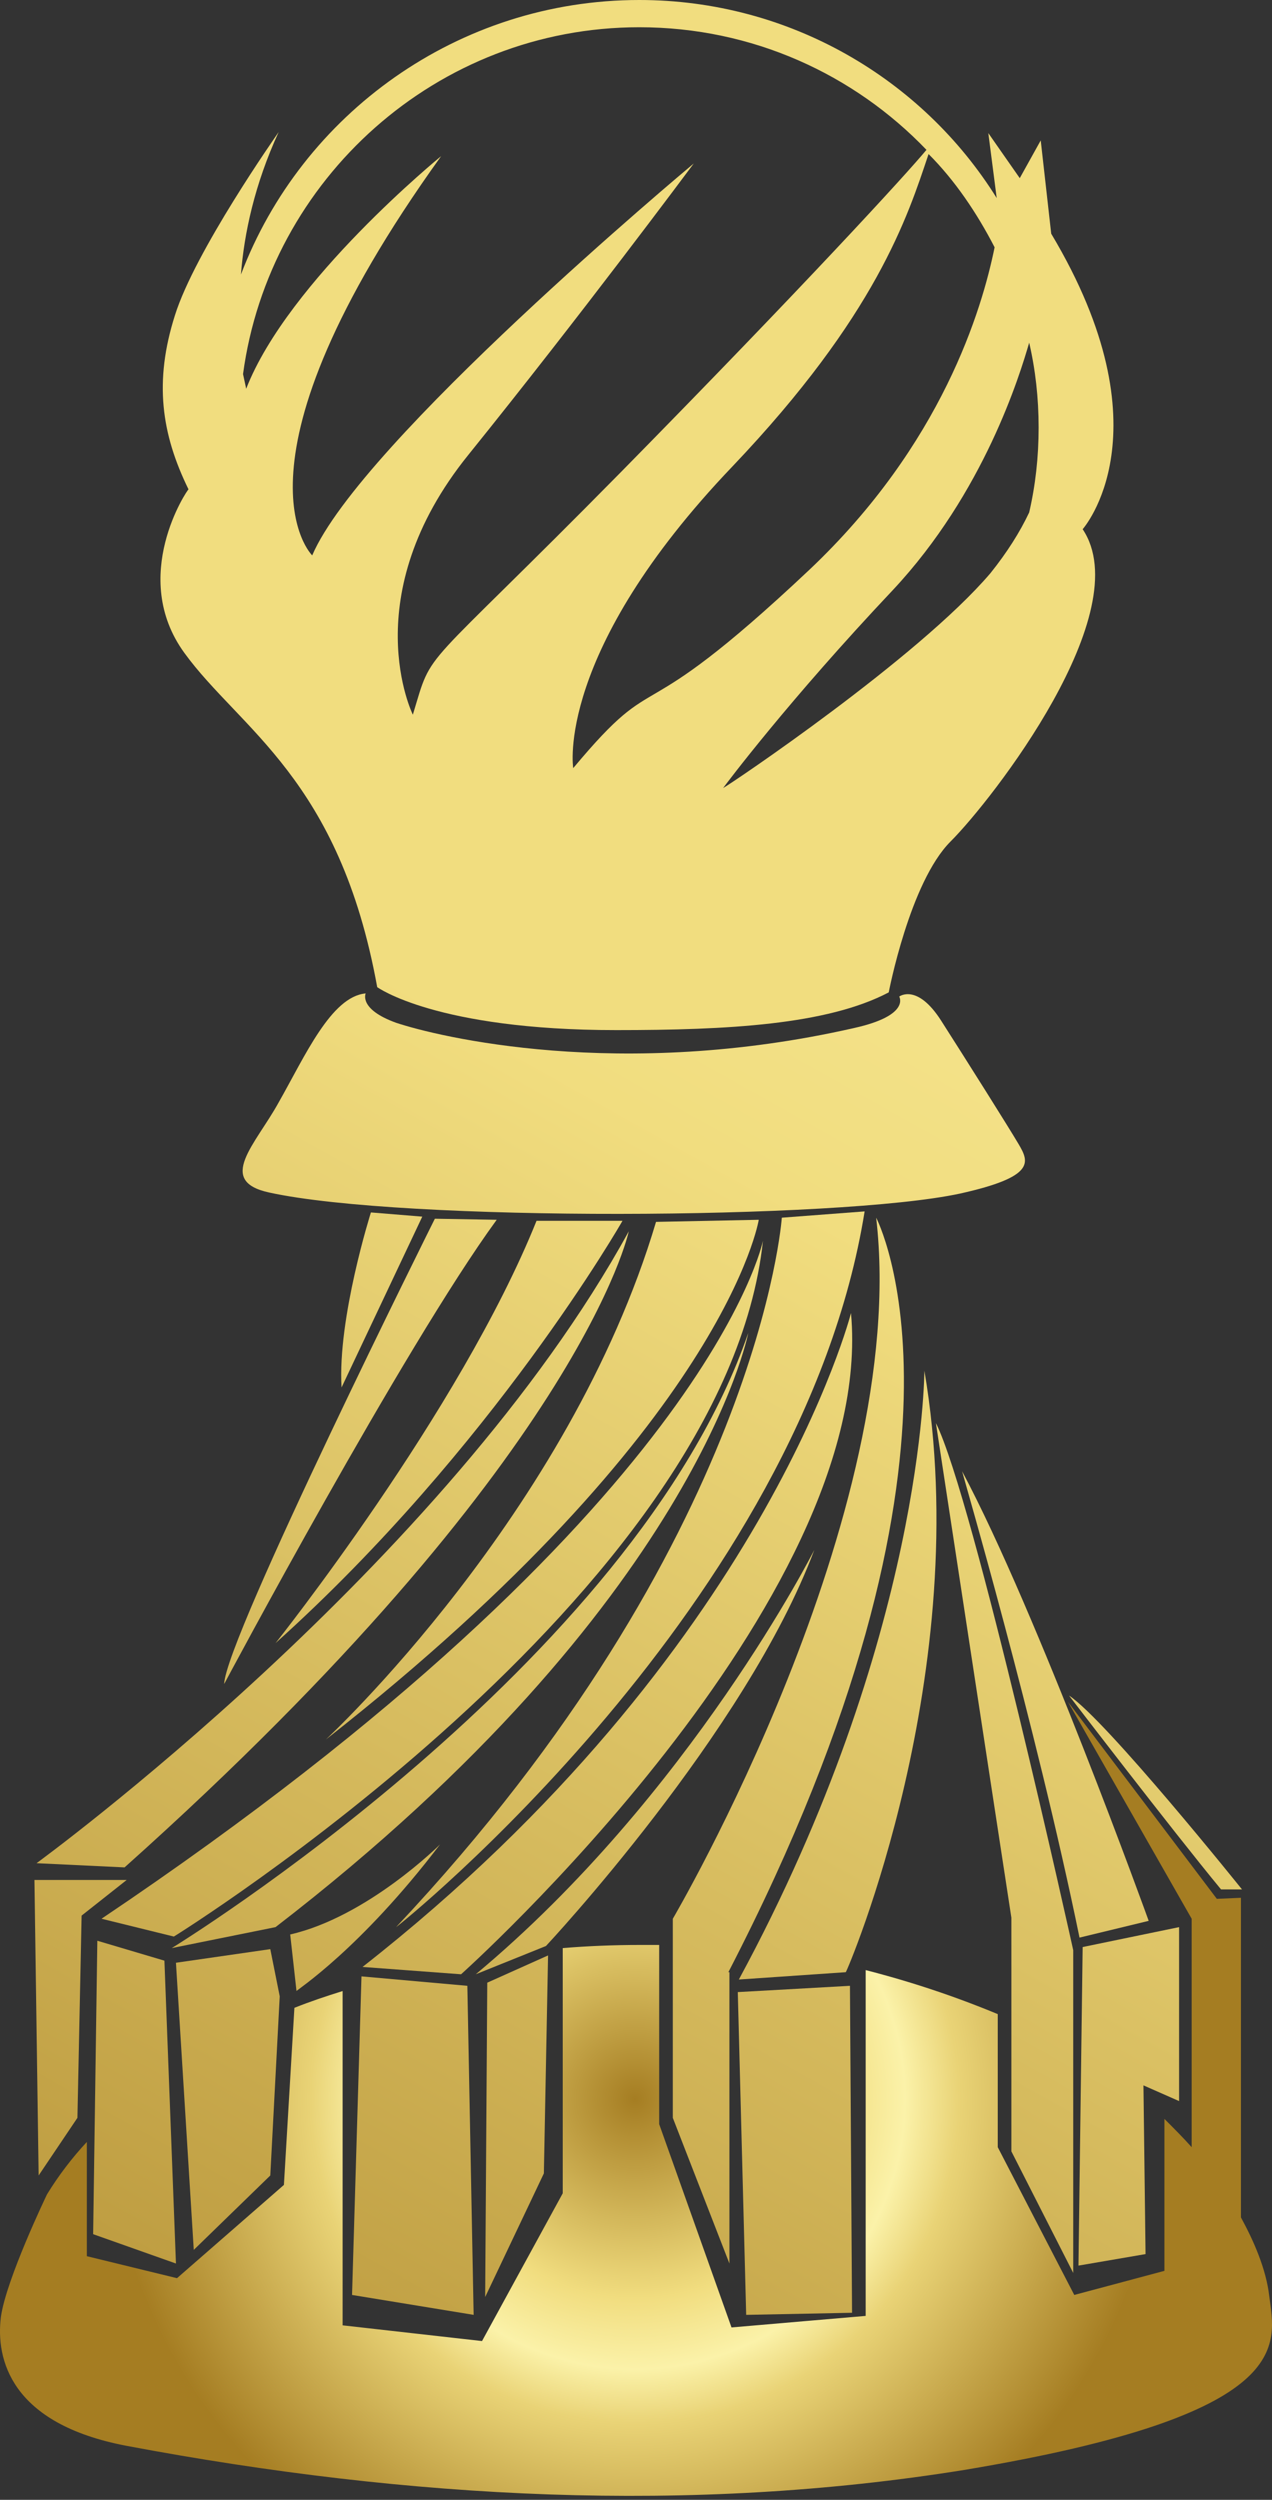
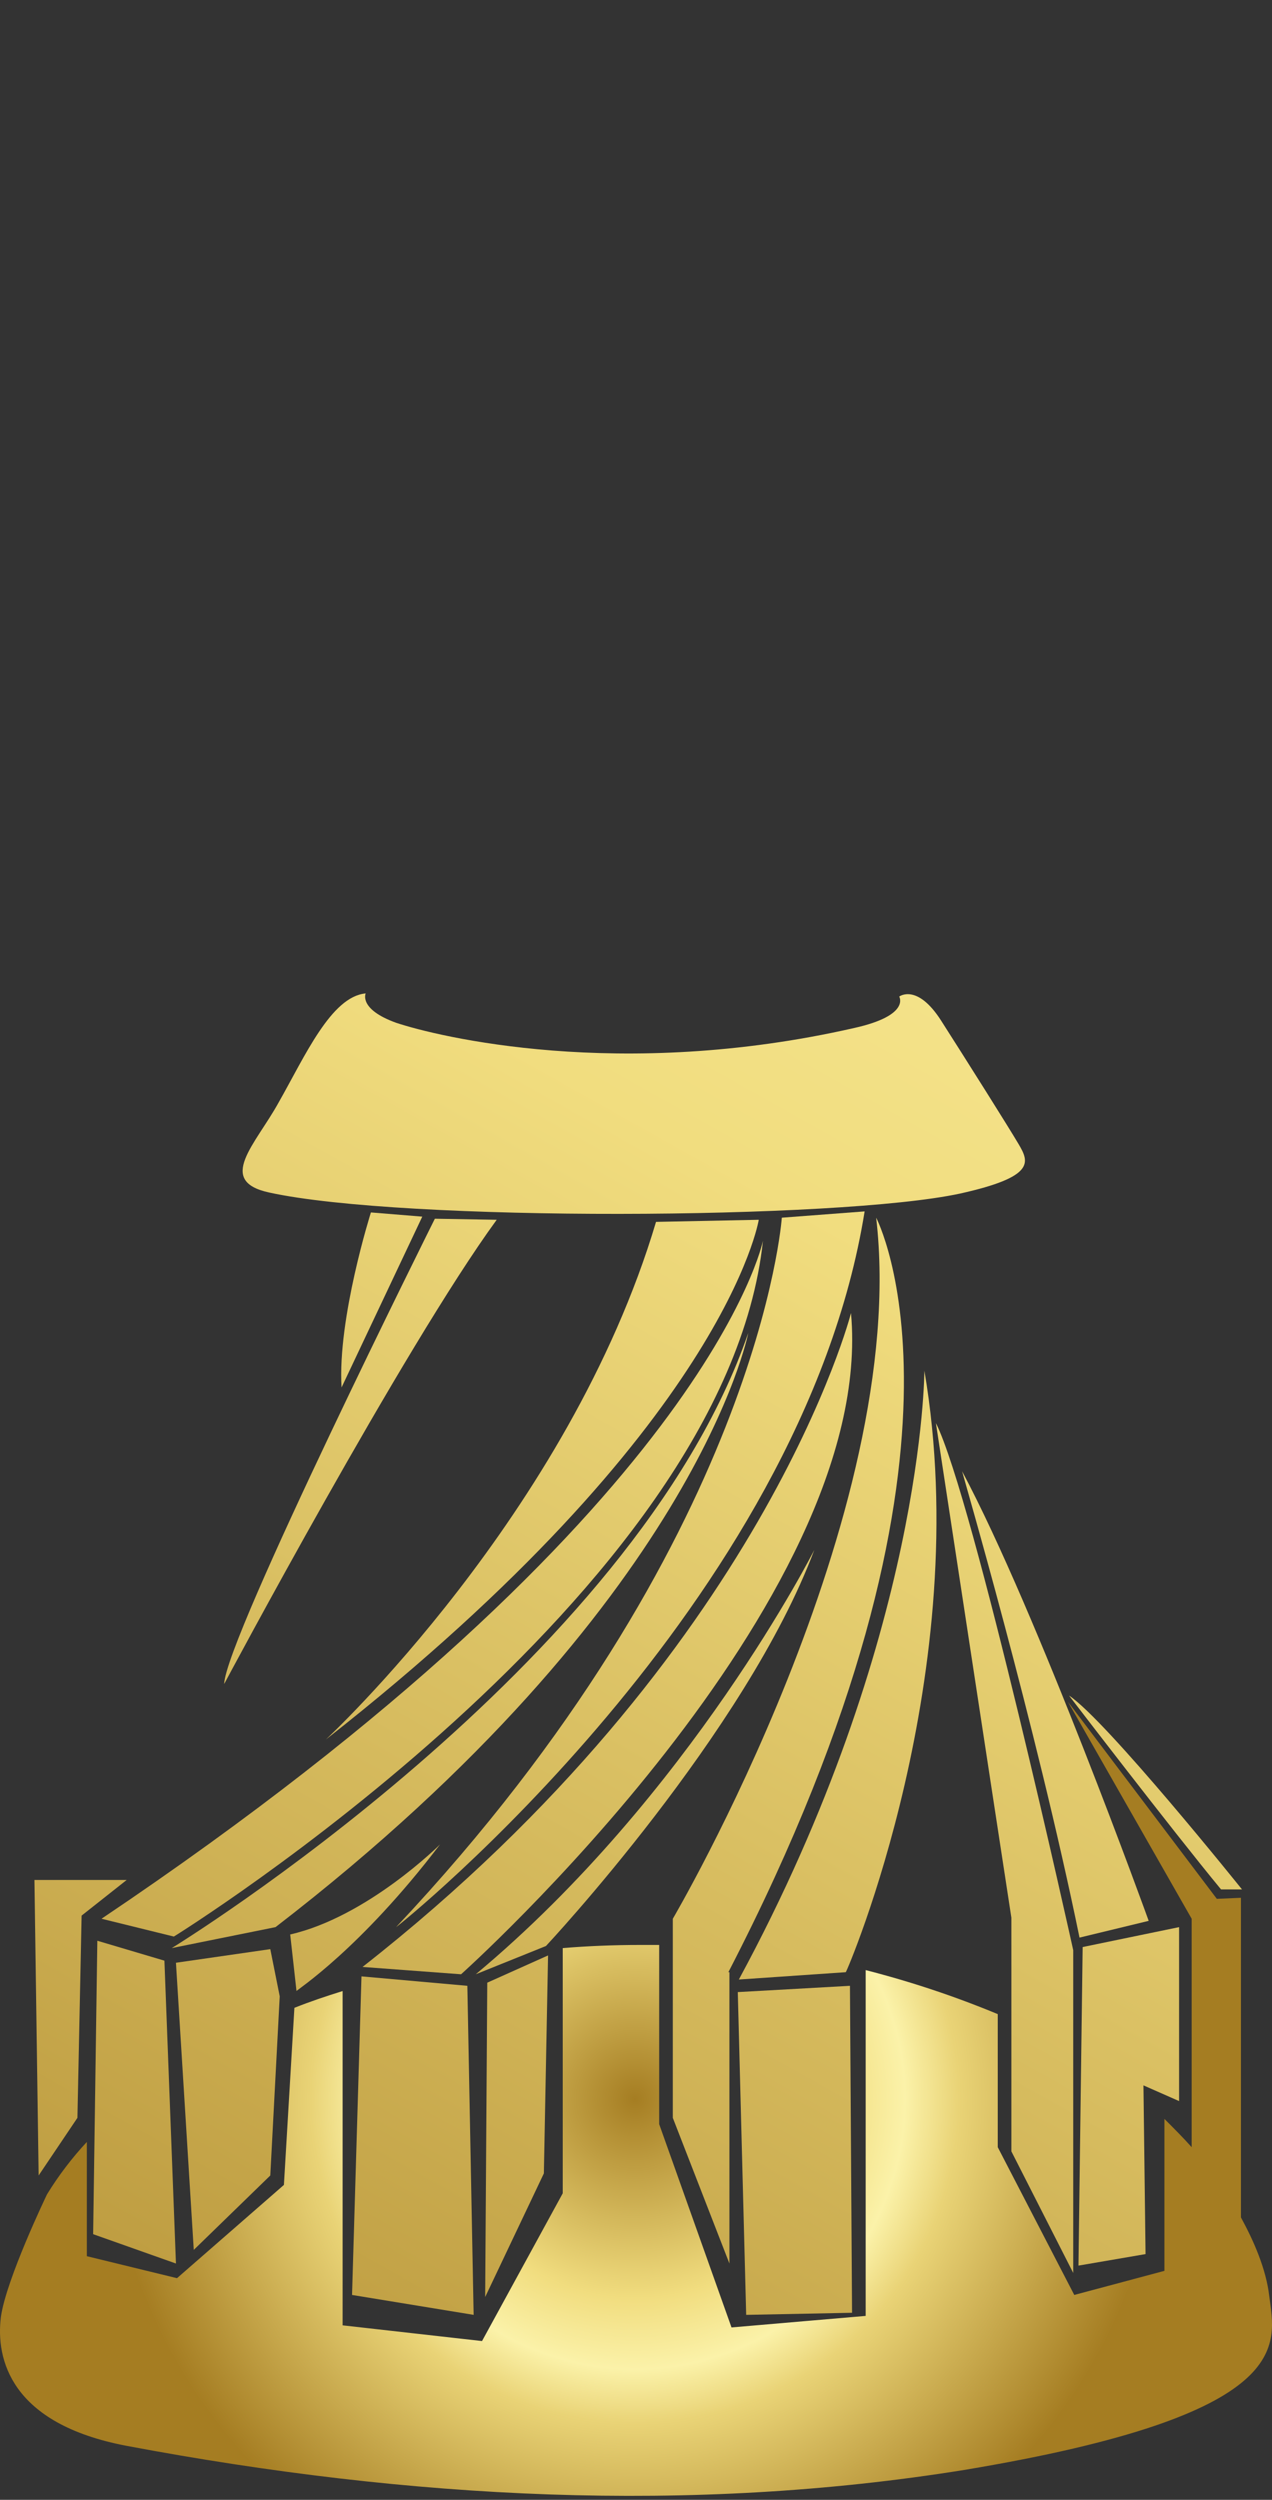
<svg xmlns="http://www.w3.org/2000/svg" width="166" height="326" viewBox="0 0 166 326" fill="none">
  <rect x="0" y="0" width="166" height="326" fill="#333333" stroke="none" />
  <g clip-path="url(#clip0_88_256)">
    <path d="M122.823 133.105C119.676 128.186 117.351 129.962 117.351 129.962C117.351 129.962 118.856 132.422 111.469 134.062C80.826 141.032 57.024 135.155 51.689 133.379C46.764 131.602 47.722 129.552 47.722 129.552C43.208 129.962 39.788 137.752 36.368 143.765C33.358 149.231 28.16 154.014 35.137 155.518C52.647 159.345 109.417 159.071 125.285 155.654C135.134 153.468 134.314 151.555 132.946 149.231C131.578 146.908 125.969 138.025 122.823 133.105Z" fill="url(#paint0_linear_88_256)" />
-     <path d="M24.056 85.139C31.306 95.115 44.302 101.538 49.227 128.733C49.227 128.733 56.887 134.336 80.416 134.336C94.916 134.336 107.912 133.653 115.983 129.416C115.983 129.416 118.719 115.067 124.054 109.737C129.525 104.271 148.54 79.809 141.29 69.013C141.29 69.013 152.643 56.304 137.186 30.475L135.818 18.312L133.082 23.232L128.978 17.356L130.073 25.829C120.36 10.249 102.987 0 83.425 0C59.76 0 39.377 14.896 31.443 35.805C31.854 30.475 33.221 24.052 36.368 17.219C36.094 17.629 25.424 32.798 22.825 41.134C20.089 49.744 21.047 56.577 24.603 63.82C24.466 63.82 16.806 75.163 24.056 85.139ZM134.313 44.688C135.134 48.241 135.544 51.931 135.544 55.757C135.544 59.583 135.134 63.273 134.313 66.826C133.082 69.423 131.441 72.019 129.252 74.753C119.813 85.822 95.19 102.358 94.369 102.768C94.779 102.221 102.85 91.425 116.53 76.939C128.431 64.23 133.082 48.924 134.313 44.688ZM129.799 32.252C128.157 40.314 122.959 57.944 105.586 74.343C82.057 96.481 86.572 86.095 74.807 100.171C74.807 100.171 72.345 85.139 95.6 60.813C114.341 41.134 118.445 28.288 121.181 20.089C124.601 23.505 127.473 27.742 129.799 32.252ZM83.425 3.553C98.199 3.553 111.469 9.703 120.907 19.542C118.308 22.686 104.902 37.308 81.1 61.497C54.288 88.692 56.614 84.182 53.878 93.202C53.878 93.202 46.217 77.759 61.128 59.31C75.902 40.998 90.128 21.866 90.539 21.319C89.718 22.002 47.038 57.67 40.745 72.429C40.745 72.429 28.57 60.677 57.571 20.362C57.571 20.362 37.599 36.625 32.127 50.701C32.127 50.701 31.99 50.017 31.717 48.787C35.137 23.369 57.024 3.553 83.425 3.553Z" fill="url(#paint1_linear_88_256)" />
    <path d="M165.64 299.421C165.23 295.868 163.588 292.177 161.946 289.171V247.489L158.8 247.627L139.375 221.935L155.516 250.223V280.014C154.423 278.785 153.191 277.555 151.96 276.325V296.141L140.196 299.284L130.21 280.014V262.66C124.601 260.335 118.856 258.423 112.974 256.919V302.016L95.464 303.52L86.025 277.008V253.639C85.204 253.639 84.383 253.639 83.562 253.639C80.142 253.639 76.723 253.777 73.439 254.049V286.028L62.906 305.296L44.713 303.247V259.652C42.524 260.335 40.472 261.02 38.42 261.839L37.052 284.934L23.099 297.097L11.334 294.228V279.331C9.419 281.382 7.641 283.705 6.136 286.164C6.136 286.164 0.801 297.234 0.117 302.154C-0.567 307.619 1.348 316.092 16.533 318.963C53.604 325.932 90.129 327.845 125.832 322.106C169.333 314.864 166.461 305.843 165.64 299.421Z" fill="url(#paint2_radial_88_256)" />
    <path d="M22.689 252.547C22.689 252.547 94.643 207.995 99.568 161.804C99.568 161.804 92.591 196.925 13.25 250.222L22.689 252.547Z" fill="url(#paint3_linear_88_256)" />
    <path d="M111.058 171.234C111.058 171.234 99.841 215.374 47.312 256.508L60.17 257.465C60.17 257.465 114.478 208.95 111.058 171.234Z" fill="url(#paint4_linear_88_256)" />
    <path d="M120.634 178.75C120.634 178.75 120.634 213.462 96.421 258.149L110.374 257.193C110.511 257.193 127.337 217.971 120.634 178.75Z" fill="url(#paint5_linear_88_256)" />
    <path d="M140.88 252.683L149.908 250.497C149.908 250.497 135.408 210.318 125.559 191.869C125.559 192.007 135.134 224.668 140.88 252.683Z" fill="url(#paint6_linear_88_256)" />
-     <path d="M82.057 160.575C58.255 204.032 4.768 242.979 4.768 242.979L16.258 243.526C75.901 190.229 82.057 160.575 82.057 160.575Z" fill="url(#paint7_linear_88_256)" />
    <path d="M139.512 221.115C139.512 221.115 152.917 238.607 159.347 246.396H162.083C162.083 246.396 144.436 224.394 139.512 221.115Z" fill="url(#paint8_linear_88_256)" />
    <path d="M97.653 173.83C82.742 217.151 22.415 254.049 22.415 254.049L35.958 251.316C90.813 209.088 97.653 173.83 97.653 173.83Z" fill="url(#paint9_linear_88_256)" />
    <path d="M62.086 257.466L71.251 253.777C71.251 253.777 97.379 225.898 106.271 202.12C106.271 202.12 90.129 234.098 62.086 257.466Z" fill="url(#paint10_linear_88_256)" />
    <path d="M95.054 257.193C130.347 189.001 114.342 158.799 114.342 158.799C118.856 197.472 87.804 250.223 87.804 250.223V276.189L95.191 295.184V257.193H95.054Z" fill="url(#paint11_linear_88_256)" />
    <path d="M140.059 296.413V254.321C140.059 254.321 127.063 195.421 122.139 185.582C122.139 185.582 130.073 237.65 131.988 250.086V280.56L140.059 296.413Z" fill="url(#paint12_linear_88_256)" />
    <path d="M64.822 159.071L56.751 158.933C56.751 158.933 29.392 213.734 29.255 219.611C29.255 219.611 52.647 175.744 64.822 159.071Z" fill="url(#paint13_linear_88_256)" />
    <path d="M112.837 157.978L102.03 158.799C102.03 158.799 99.157 200.89 51.69 251.316C51.826 251.316 104.629 209.089 112.837 157.978Z" fill="url(#paint14_linear_88_256)" />
    <path d="M85.614 159.345C74.26 197.472 42.523 226.853 42.523 226.853C94.779 185.857 99.02 159.071 99.02 159.071L85.614 159.345Z" fill="url(#paint15_linear_88_256)" />
-     <path d="M81.236 159.207H70.019C60.033 184.079 35.957 214.281 35.957 214.281C64.411 188.726 81.236 159.207 81.236 159.207Z" fill="url(#paint16_linear_88_256)" />
    <path d="M48.406 158.114C48.406 158.114 44.029 171.917 44.576 180.937L55.109 158.661L48.406 158.114Z" fill="url(#paint17_linear_88_256)" />
    <path d="M153.875 251.316L141.29 253.913L140.743 295.457L149.498 293.954L149.224 271.952L153.875 274.002V251.316Z" fill="url(#paint18_linear_88_256)" />
    <path d="M97.379 301.88L111.195 301.607L110.921 258.969L96.284 259.789L97.379 301.88Z" fill="url(#paint19_linear_88_256)" />
    <path d="M60.991 258.969L47.175 257.738L45.943 299.284L61.812 301.88L60.991 258.969Z" fill="url(#paint20_linear_88_256)" />
    <path d="M63.316 299.557L70.977 283.432L71.524 255.006L63.59 258.559L63.316 299.557Z" fill="url(#paint21_linear_88_256)" />
    <path d="M12.155 291.358L22.962 295.185L21.457 255.689L12.702 253.092L12.155 291.358Z" fill="url(#paint22_linear_88_256)" />
    <path d="M22.962 255.962L25.288 293.407L35.274 283.705L36.505 260.337L35.274 254.186L22.962 255.962Z" fill="url(#paint23_linear_88_256)" />
    <path d="M57.435 240.521C57.435 240.521 47.996 249.951 37.873 252.274L38.694 259.653C38.694 259.517 46.901 254.324 57.435 240.521Z" fill="url(#paint24_linear_88_256)" />
    <path d="M10.104 276.187L10.651 249.812L16.533 245.166H4.495L5.042 283.704L10.104 276.187Z" fill="url(#paint25_linear_88_256)" />
  </g>
  <defs>
    <linearGradient id="paint0_linear_88_256" x1="-35.084" y1="361.007" x2="341.196" y2="-309.335" gradientUnits="userSpaceOnUse">
      <stop stop-color="#A57D22" />
      <stop offset="0.32" stop-color="#F1DD7F" />
      <stop offset="0.5" stop-color="#FBF2A9" />
      <stop offset="0.68" stop-color="#F1DD7F" />
      <stop offset="1" stop-color="#A57D22" />
    </linearGradient>
    <linearGradient id="paint1_linear_88_256" x1="-73.935" y1="339.199" x2="302.346" y2="-331.143" gradientUnits="userSpaceOnUse">
      <stop stop-color="#A57D22" />
      <stop offset="0.32" stop-color="#F1DD7F" />
      <stop offset="0.68" stop-color="#F1DD7F" />
      <stop offset="1" stop-color="#A57D22" />
    </linearGradient>
    <radialGradient id="paint2_radial_88_256" cx="0" cy="0" r="1" gradientUnits="userSpaceOnUse" gradientTransform="translate(82.871 273.724) scale(69.262 69.193)">
      <stop stop-color="#A57D22" />
      <stop offset="0.377" stop-color="#F1DD7F" />
      <stop offset="0.51" stop-color="#FBF2A9" />
      <stop offset="0.612" stop-color="#E9D376" />
      <stop offset="1" stop-color="#A57D22" />
    </radialGradient>
    <linearGradient id="paint3_linear_88_256" x1="-29.813" y1="363.965" x2="346.468" y2="-306.377" gradientUnits="userSpaceOnUse">
      <stop stop-color="#A57D22" />
      <stop offset="0.32" stop-color="#F1DD7F" />
      <stop offset="0.5" stop-color="#FBF2A9" />
      <stop offset="0.68" stop-color="#F1DD7F" />
      <stop offset="1" stop-color="#A57D22" />
    </linearGradient>
    <linearGradient id="paint4_linear_88_256" x1="-7.198" y1="376.659" x2="369.085" y2="-293.683" gradientUnits="userSpaceOnUse">
      <stop stop-color="#A57D22" />
      <stop offset="0.32" stop-color="#F1DD7F" />
      <stop offset="0.5" stop-color="#FBF2A9" />
      <stop offset="0.68" stop-color="#F1DD7F" />
      <stop offset="1" stop-color="#A57D22" />
    </linearGradient>
    <linearGradient id="paint5_linear_88_256" x1="18.288" y1="390.968" x2="394.569" y2="-279.376" gradientUnits="userSpaceOnUse">
      <stop stop-color="#A57D22" />
      <stop offset="0.32" stop-color="#F1DD7F" />
      <stop offset="0.5" stop-color="#FBF2A9" />
      <stop offset="0.68" stop-color="#F1DD7F" />
      <stop offset="1" stop-color="#A57D22" />
    </linearGradient>
    <linearGradient id="paint6_linear_88_256" x1="36.525" y1="401.204" x2="412.806" y2="-269.138" gradientUnits="userSpaceOnUse">
      <stop stop-color="#A57D22" />
      <stop offset="0.32" stop-color="#F1DD7F" />
      <stop offset="0.5" stop-color="#FBF2A9" />
      <stop offset="0.68" stop-color="#F1DD7F" />
      <stop offset="1" stop-color="#A57D22" />
    </linearGradient>
    <linearGradient id="paint7_linear_88_256" x1="-42.853" y1="356.647" x2="333.427" y2="-313.695" gradientUnits="userSpaceOnUse">
      <stop stop-color="#A57D22" />
      <stop offset="0.32" stop-color="#F1DD7F" />
      <stop offset="0.5" stop-color="#FBF2A9" />
      <stop offset="0.68" stop-color="#F1DD7F" />
      <stop offset="1" stop-color="#A57D22" />
    </linearGradient>
    <linearGradient id="paint8_linear_88_256" x1="51.769" y1="409.759" x2="428.05" y2="-260.581" gradientUnits="userSpaceOnUse">
      <stop stop-color="#A57D22" />
      <stop offset="0.32" stop-color="#F1DD7F" />
      <stop offset="0.5" stop-color="#FBF2A9" />
      <stop offset="0.68" stop-color="#F1DD7F" />
      <stop offset="1" stop-color="#A57D22" />
    </linearGradient>
    <linearGradient id="paint9_linear_88_256" x1="-24.57" y1="366.909" x2="351.712" y2="-303.433" gradientUnits="userSpaceOnUse">
      <stop stop-color="#A57D22" />
      <stop offset="0.32" stop-color="#F1DD7F" />
      <stop offset="0.5" stop-color="#FBF2A9" />
      <stop offset="0.68" stop-color="#F1DD7F" />
      <stop offset="1" stop-color="#A57D22" />
    </linearGradient>
    <linearGradient id="paint10_linear_88_256" x1="-0.117" y1="380.636" x2="376.163" y2="-289.706" gradientUnits="userSpaceOnUse">
      <stop stop-color="#A57D22" />
      <stop offset="0.32" stop-color="#F1DD7F" />
      <stop offset="0.5" stop-color="#FBF2A9" />
      <stop offset="0.68" stop-color="#F1DD7F" />
      <stop offset="1" stop-color="#A57D22" />
    </linearGradient>
    <linearGradient id="paint11_linear_88_256" x1="13.872" y1="388.488" x2="390.153" y2="-281.854" gradientUnits="userSpaceOnUse">
      <stop stop-color="#A57D22" />
      <stop offset="0.32" stop-color="#F1DD7F" />
      <stop offset="0.5" stop-color="#FBF2A9" />
      <stop offset="0.68" stop-color="#F1DD7F" />
      <stop offset="1" stop-color="#A57D22" />
    </linearGradient>
    <linearGradient id="paint12_linear_88_256" x1="39.918" y1="403.108" x2="416.201" y2="-267.233" gradientUnits="userSpaceOnUse">
      <stop stop-color="#A57D22" />
      <stop offset="0.32" stop-color="#F1DD7F" />
      <stop offset="0.5" stop-color="#FBF2A9" />
      <stop offset="0.68" stop-color="#F1DD7F" />
      <stop offset="1" stop-color="#A57D22" />
    </linearGradient>
    <linearGradient id="paint13_linear_88_256" x1="-48.559" y1="353.442" x2="327.721" y2="-316.899" gradientUnits="userSpaceOnUse">
      <stop stop-color="#A57D22" />
      <stop offset="0.32" stop-color="#F1DD7F" />
      <stop offset="0.5" stop-color="#FBF2A9" />
      <stop offset="0.68" stop-color="#F1DD7F" />
      <stop offset="1" stop-color="#A57D22" />
    </linearGradient>
    <linearGradient id="paint14_linear_88_256" x1="-10.57" y1="374.768" x2="365.711" y2="-295.574" gradientUnits="userSpaceOnUse">
      <stop stop-color="#A57D22" />
      <stop offset="0.32" stop-color="#F1DD7F" />
      <stop offset="0.5" stop-color="#FBF2A9" />
      <stop offset="0.68" stop-color="#F1DD7F" />
      <stop offset="1" stop-color="#A57D22" />
    </linearGradient>
    <linearGradient id="paint15_linear_88_256" x1="-25.682" y1="366.284" x2="350.599" y2="-304.057" gradientUnits="userSpaceOnUse">
      <stop stop-color="#A57D22" />
      <stop offset="0.32" stop-color="#F1DD7F" />
      <stop offset="0.5" stop-color="#FBF2A9" />
      <stop offset="0.68" stop-color="#F1DD7F" />
      <stop offset="1" stop-color="#A57D22" />
    </linearGradient>
    <linearGradient id="paint16_linear_88_256" x1="-38.334" y1="359.182" x2="337.947" y2="-311.16" gradientUnits="userSpaceOnUse">
      <stop stop-color="#A57D22" />
      <stop offset="0.32" stop-color="#F1DD7F" />
      <stop offset="0.5" stop-color="#FBF2A9" />
      <stop offset="0.68" stop-color="#F1DD7F" />
      <stop offset="1" stop-color="#A57D22" />
    </linearGradient>
    <linearGradient id="paint17_linear_88_256" x1="-54.903" y1="349.882" x2="321.378" y2="-320.458" gradientUnits="userSpaceOnUse">
      <stop stop-color="#A57D22" />
      <stop offset="0.32" stop-color="#F1DD7F" />
      <stop offset="0.5" stop-color="#FBF2A9" />
      <stop offset="0.68" stop-color="#F1DD7F" />
      <stop offset="1" stop-color="#A57D22" />
    </linearGradient>
    <linearGradient id="paint18_linear_88_256" x1="64.861" y1="417.11" x2="441.142" y2="-253.232" gradientUnits="userSpaceOnUse">
      <stop stop-color="#A57D22" />
      <stop offset="0.32" stop-color="#F1DD7F" />
      <stop offset="0.5" stop-color="#FBF2A9" />
      <stop offset="0.68" stop-color="#F1DD7F" />
      <stop offset="1" stop-color="#A57D22" />
    </linearGradient>
    <linearGradient id="paint19_linear_88_256" x1="36.021" y1="400.921" x2="412.301" y2="-269.422" gradientUnits="userSpaceOnUse">
      <stop stop-color="#A57D22" />
      <stop offset="0.32" stop-color="#F1DD7F" />
      <stop offset="0.5" stop-color="#FBF2A9" />
      <stop offset="0.68" stop-color="#F1DD7F" />
      <stop offset="1" stop-color="#A57D22" />
    </linearGradient>
    <linearGradient id="paint20_linear_88_256" x1="-1.633" y1="379.784" x2="374.648" y2="-290.558" gradientUnits="userSpaceOnUse">
      <stop stop-color="#A57D22" />
      <stop offset="0.32" stop-color="#F1DD7F" />
      <stop offset="0.5" stop-color="#FBF2A9" />
      <stop offset="0.68" stop-color="#F1DD7F" />
      <stop offset="1" stop-color="#A57D22" />
    </linearGradient>
    <linearGradient id="paint21_linear_88_256" x1="4.843" y1="383.42" x2="381.123" y2="-286.922" gradientUnits="userSpaceOnUse">
      <stop stop-color="#A57D22" />
      <stop offset="0.32" stop-color="#F1DD7F" />
      <stop offset="0.5" stop-color="#FBF2A9" />
      <stop offset="0.68" stop-color="#F1DD7F" />
      <stop offset="1" stop-color="#A57D22" />
    </linearGradient>
    <linearGradient id="paint22_linear_88_256" x1="-32.001" y1="362.739" x2="344.281" y2="-307.602" gradientUnits="userSpaceOnUse">
      <stop stop-color="#A57D22" />
      <stop offset="0.32" stop-color="#F1DD7F" />
      <stop offset="0.5" stop-color="#FBF2A9" />
      <stop offset="0.68" stop-color="#F1DD7F" />
      <stop offset="1" stop-color="#A57D22" />
    </linearGradient>
    <linearGradient id="paint23_linear_88_256" x1="-25.244" y1="366.532" x2="351.036" y2="-303.81" gradientUnits="userSpaceOnUse">
      <stop stop-color="#A57D22" />
      <stop offset="0.32" stop-color="#F1DD7F" />
      <stop offset="0.5" stop-color="#FBF2A9" />
      <stop offset="0.68" stop-color="#F1DD7F" />
      <stop offset="1" stop-color="#A57D22" />
    </linearGradient>
    <linearGradient id="paint24_linear_88_256" x1="-21.184" y1="368.811" x2="355.097" y2="-301.531" gradientUnits="userSpaceOnUse">
      <stop stop-color="#A57D22" />
      <stop offset="0.32" stop-color="#F1DD7F" />
      <stop offset="0.5" stop-color="#FBF2A9" />
      <stop offset="0.68" stop-color="#F1DD7F" />
      <stop offset="1" stop-color="#A57D22" />
    </linearGradient>
    <linearGradient id="paint25_linear_88_256" x1="-45.765" y1="355.01" x2="330.515" y2="-315.331" gradientUnits="userSpaceOnUse">
      <stop stop-color="#A57D22" />
      <stop offset="0.32" stop-color="#F1DD7F" />
      <stop offset="0.5" stop-color="#FBF2A9" />
      <stop offset="0.68" stop-color="#F1DD7F" />
      <stop offset="1" stop-color="#A57D22" />
    </linearGradient>
    <clipPath id="clip0_88_256">
      <rect width="166" height="326" fill="white" />
    </clipPath>
  </defs>
</svg>